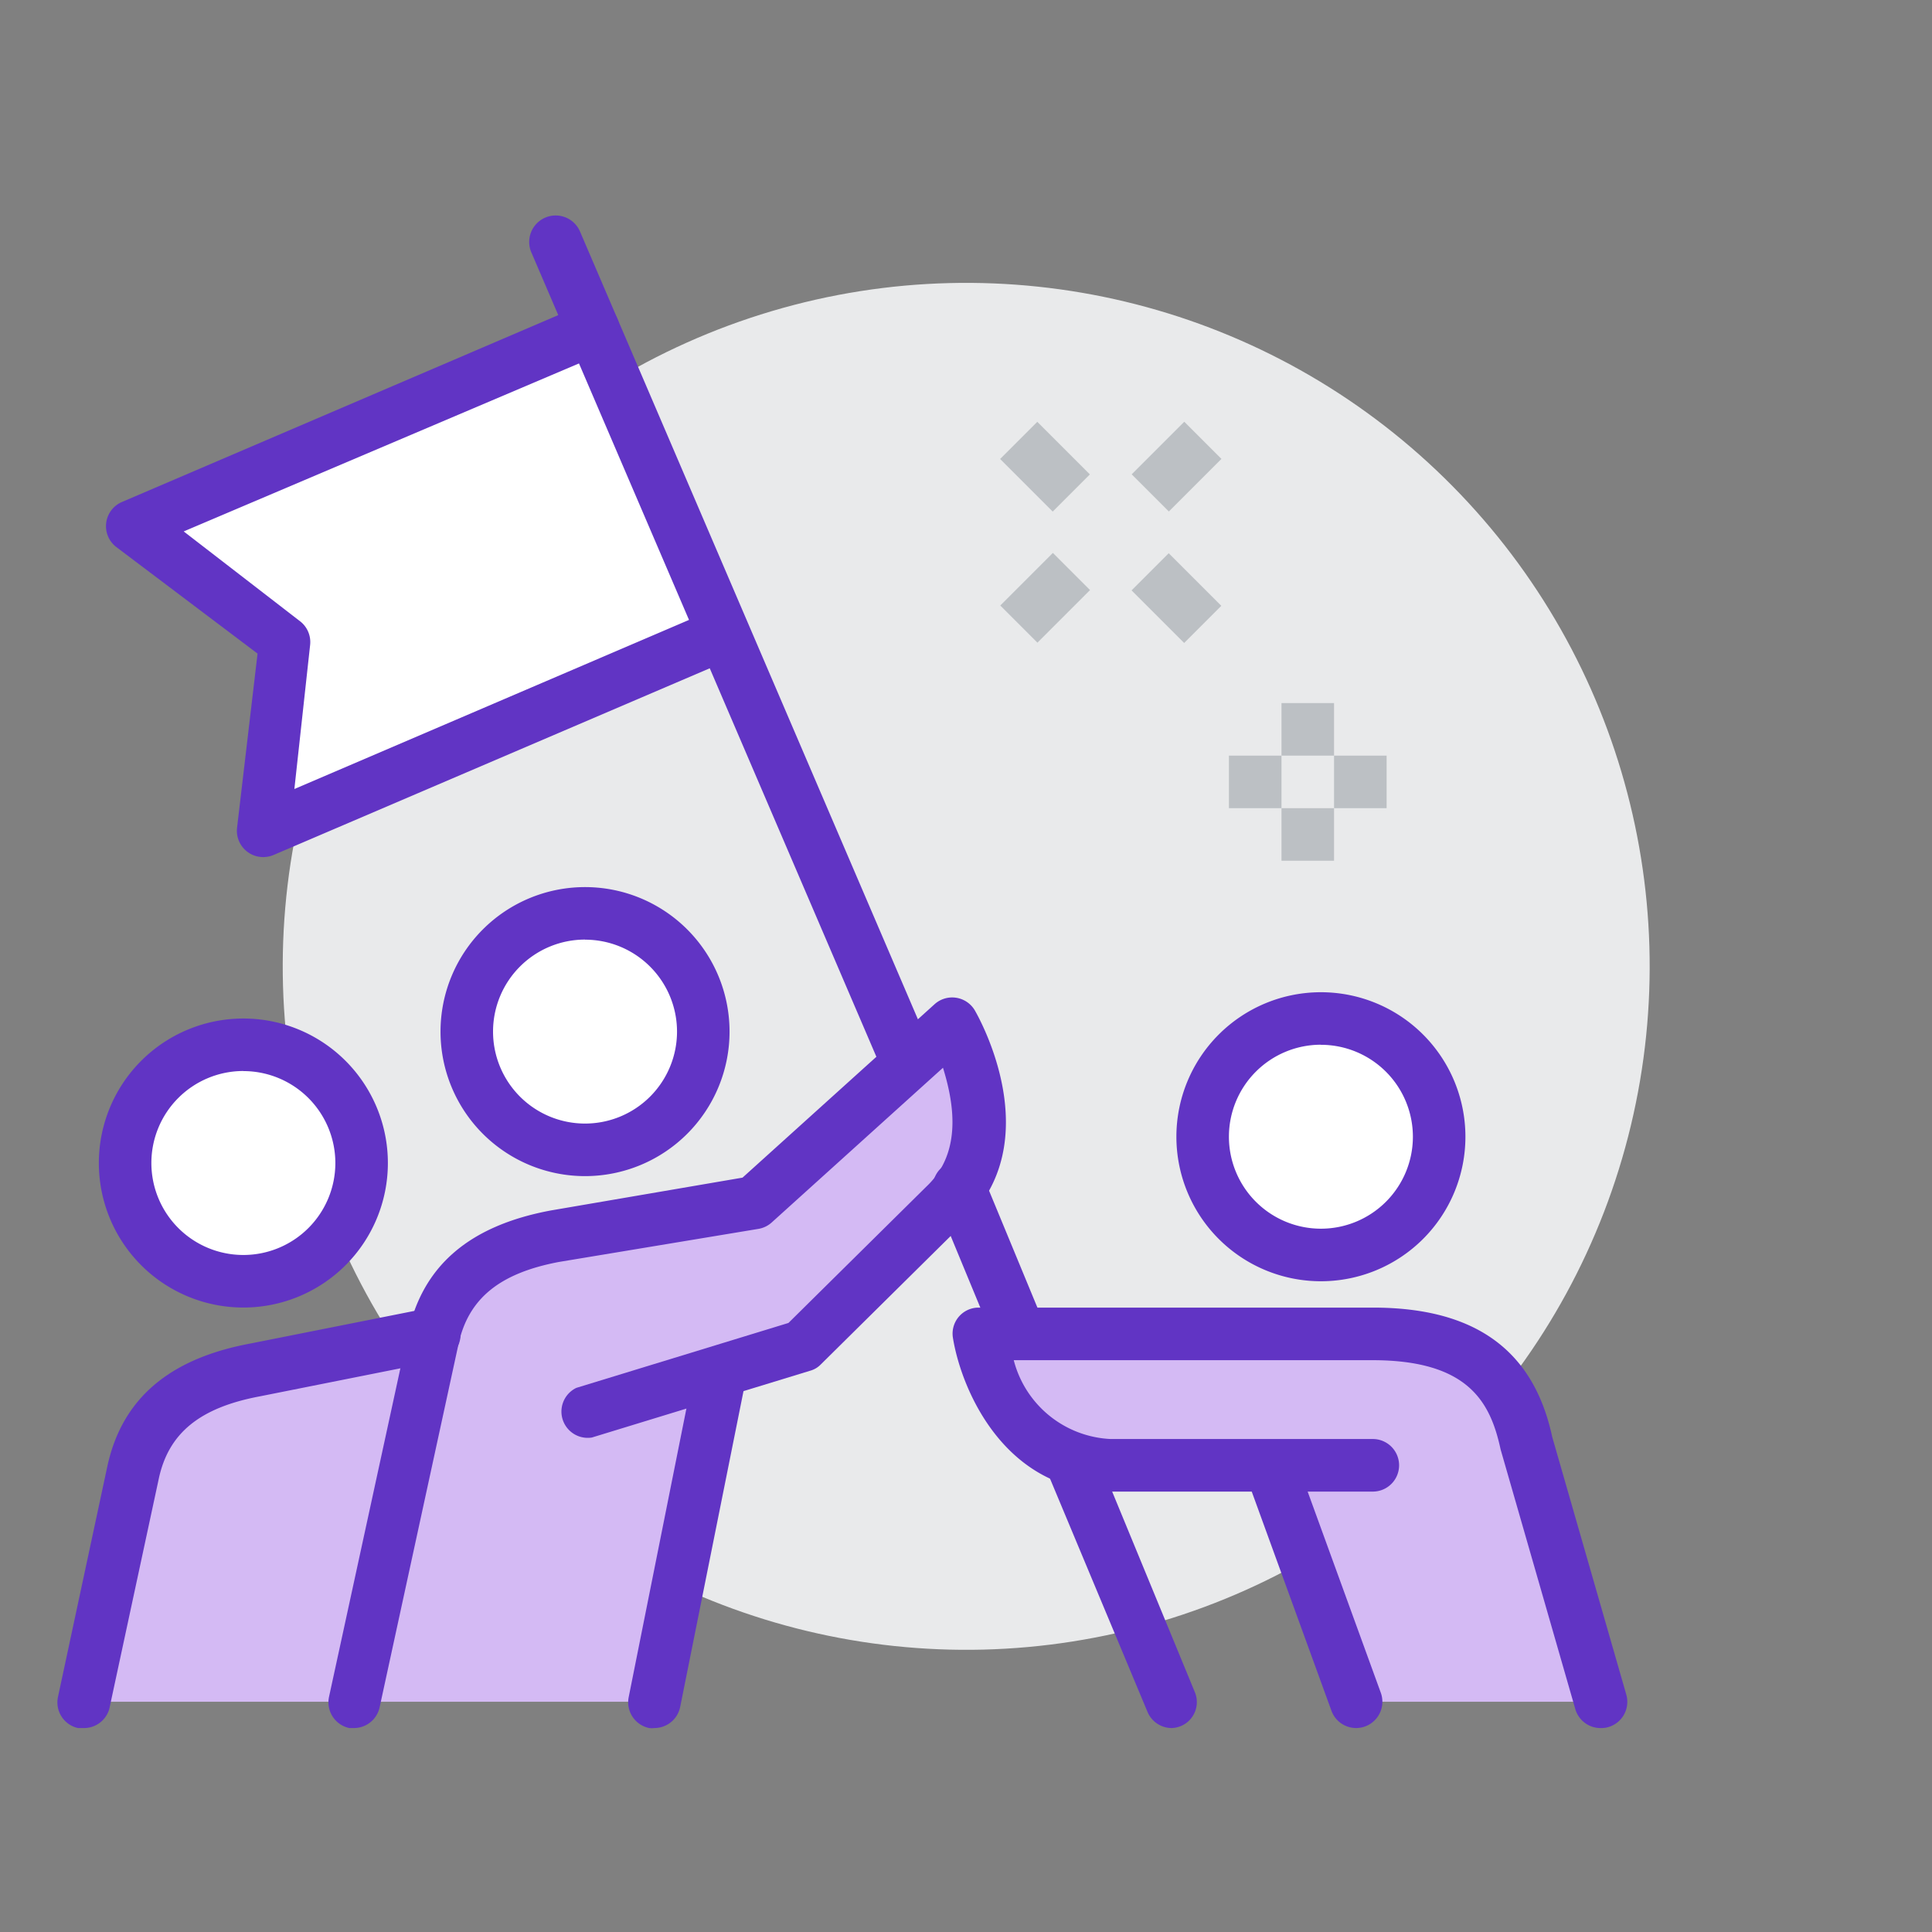
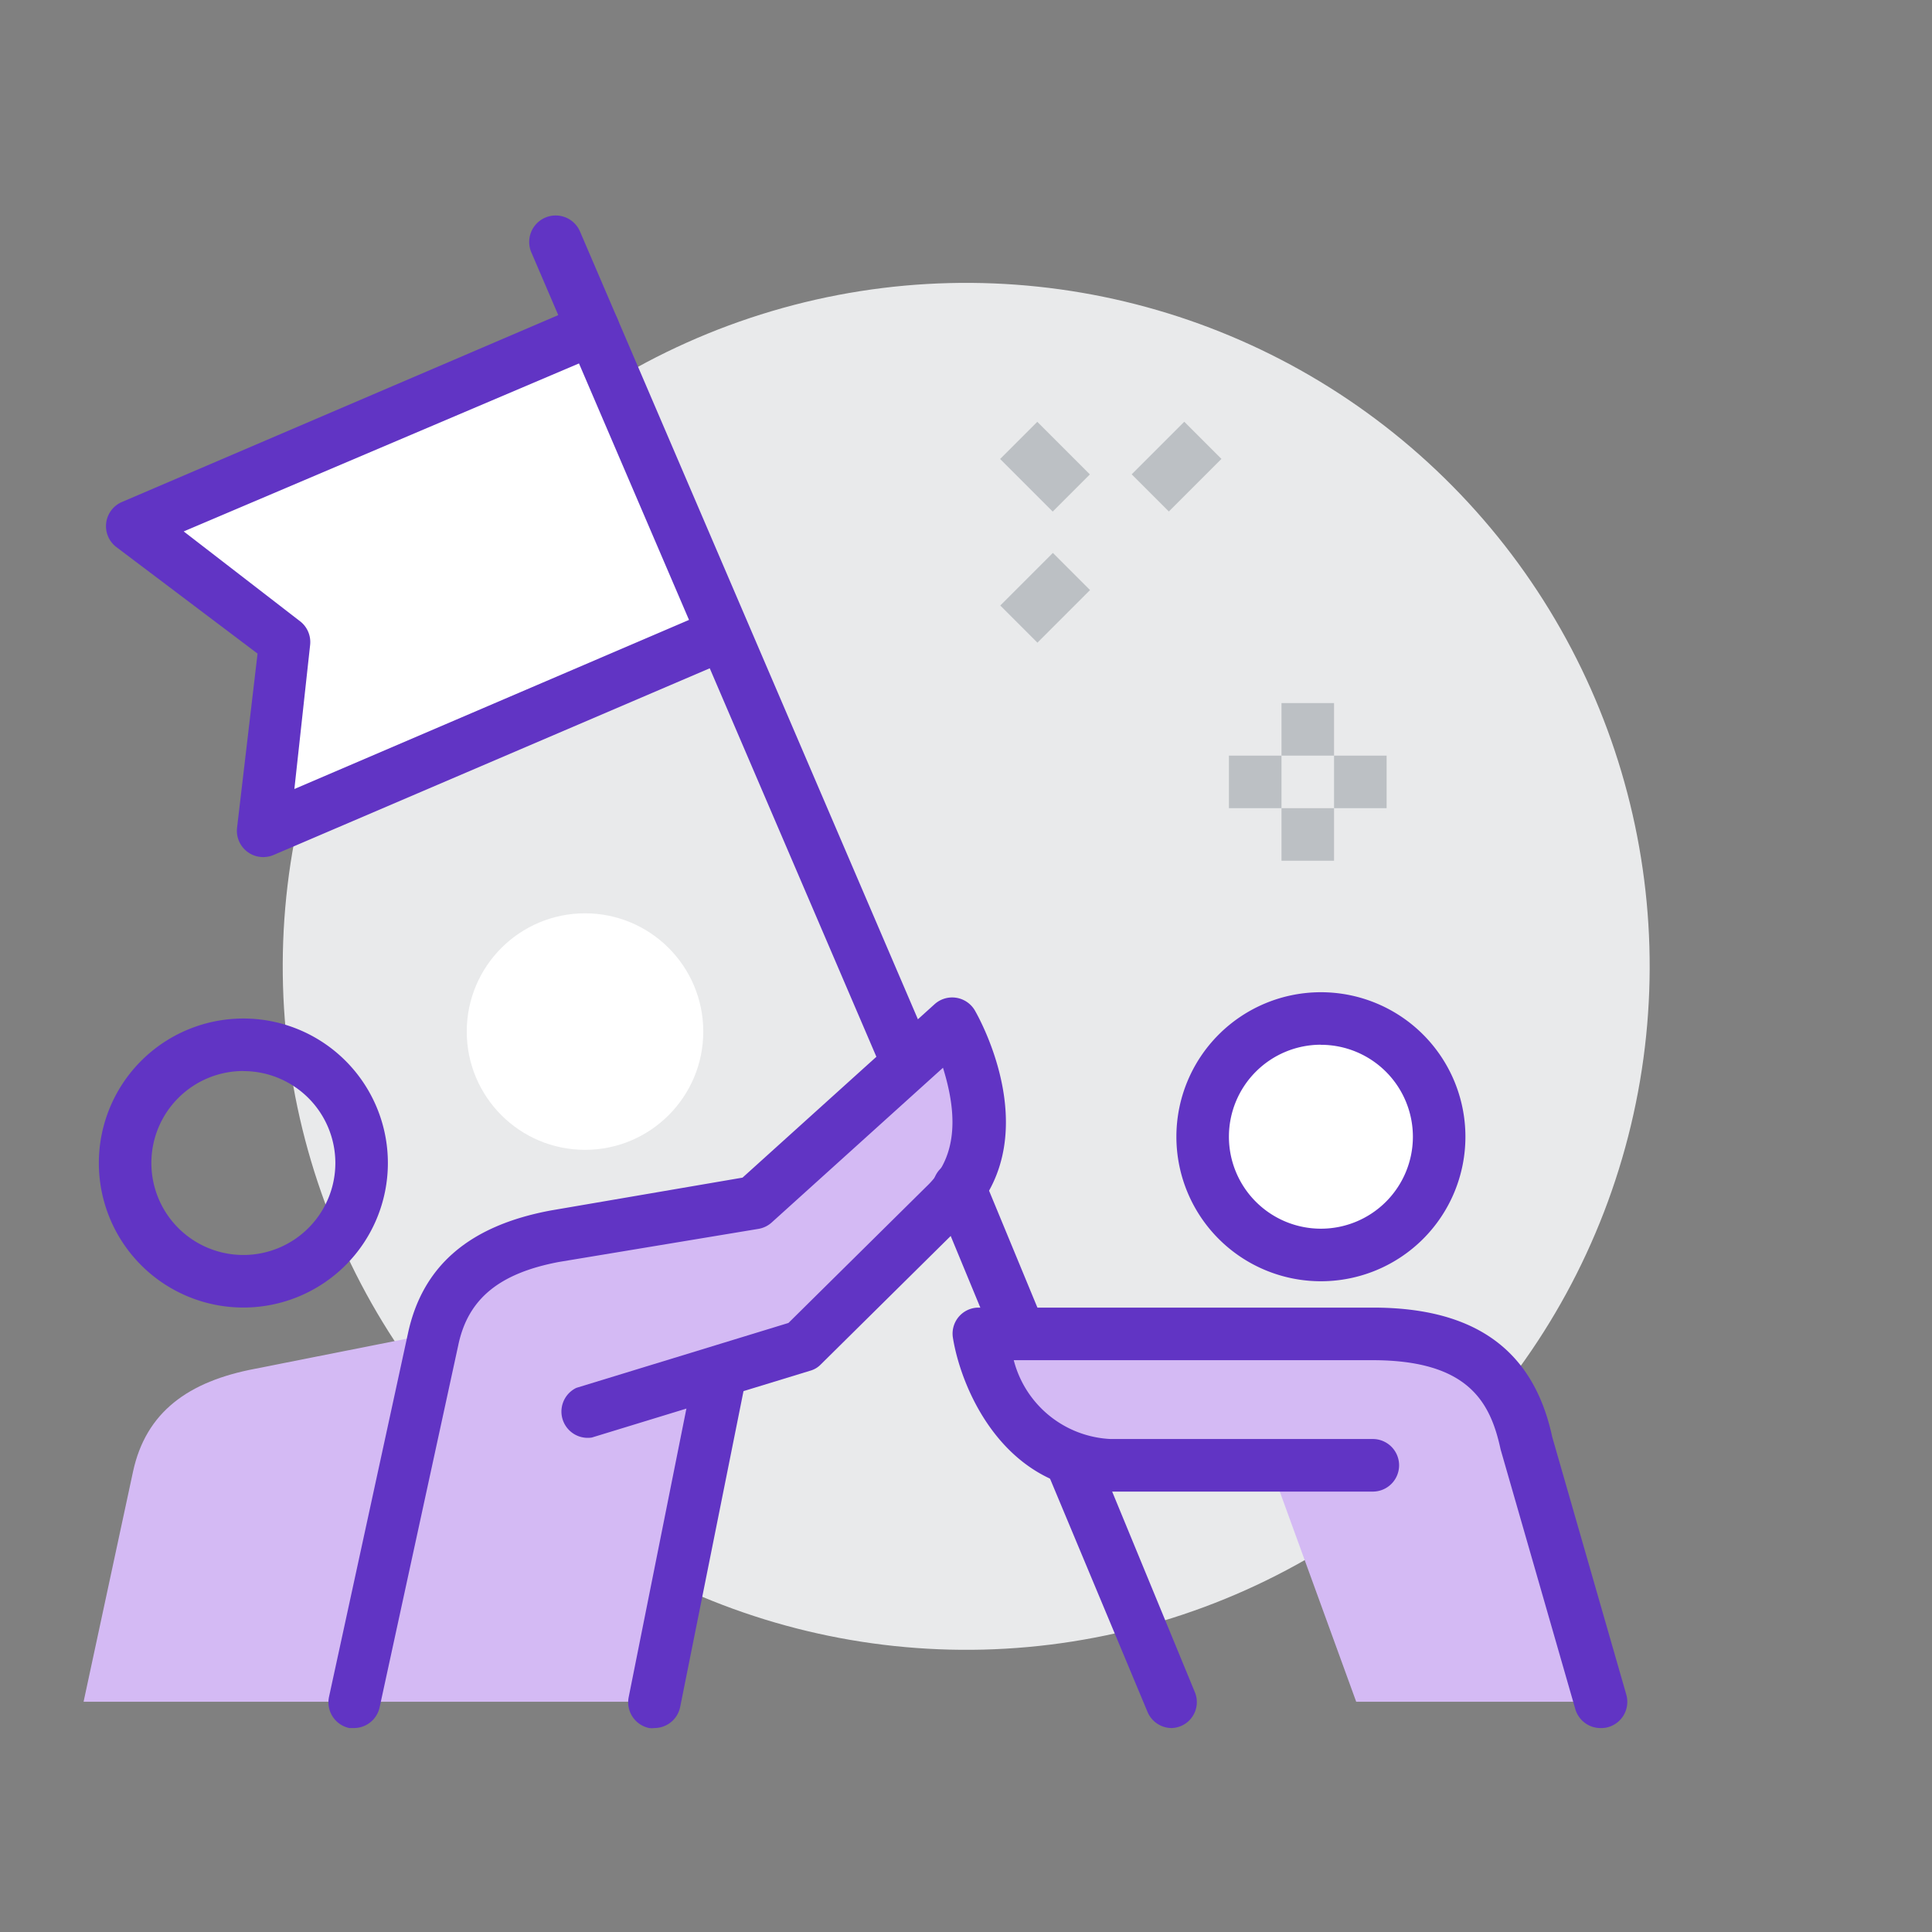
<svg xmlns="http://www.w3.org/2000/svg" width="112.301" height="112.301" viewBox="0 0 112.301 112.301">
  <rect x="0" y="0" width="112.301" height="112.301" fill="#808080" stroke="none" />
  <g id="icn-sol-flag" transform="translate(-8.2 -0.189)">
    <ellipse id="Ellipse_140" data-name="Ellipse 140" cx="39.719" cy="39.719" rx="39.719" ry="39.719" transform="matrix(0.688, -0.726, 0.726, 0.688, 8.2, 57.869)" fill="#e9eaeb" />
    <path id="Tracé_4952" data-name="Tracé 4952" d="M39.989,12.66,13.24,24.118l8.8,6.8L20.848,41.9,47.6,30.442" transform="translate(2.659 6.581)" fill="#fff" />
    <path id="Tracé_4953" data-name="Tracé 4953" d="M21.379,43.929a1.528,1.528,0,0,1-1.528-1.7l1.192-10.128-8.219-6.2a1.528,1.528,0,0,1,.336-2.612L39.91,11.833a1.53,1.53,0,1,1,1.207,2.811L16.75,25,23.5,30.211a1.528,1.528,0,0,1,.6,1.375l-.917,8.387L47.533,29.539A1.53,1.53,0,0,1,48.74,32.35L21.975,43.807a1.528,1.528,0,0,1-.6.122Z" transform="translate(2.128 6.079)" fill="#6134c4" />
    <path id="Tracé_4954" data-name="Tracé 4954" d="M77.3,57.249c-.749-3.5-2.78-6.309-8.922-6.309H45.46s1.192,7.638,7.638,7.638h9.273l5,13.749H81.635Z" transform="translate(19.661 26.78)" fill="#d4baf4" />
    <path id="Tracé_4955" data-name="Tracé 4955" d="M61.869,39.14l-11.5,10.388-11.61,1.94c-3.743.7-6.111,2.4-7.012,5.668L21.34,59.2c-3.865.733-6.34,2.505-7.088,5.988L11.38,78.554H44.561l3.85-19.233,4.751-1.528,8.3-8.173C65.689,45.663,61.869,39.14,61.869,39.14Z" transform="translate(1.678 20.553)" fill="#d4baf4" />
    <path id="Tracé_4956" data-name="Tracé 4956" d="M22.229,80.608h-.321a1.528,1.528,0,0,1-1.176-1.818l4.583-21.1c.84-3.941,3.559-6.279,8.3-7.165l11.152-1.91L55.929,38.536a1.528,1.528,0,0,1,2.337.351c.183.321,4.384,7.638-.672,12.4l-8.28,8.188a1.36,1.36,0,0,1-.626.367l-12.68,3.88a1.528,1.528,0,0,1-.9-2.887l12.328-3.773,8.036-7.944c2.139-2.032,1.528-5,.947-6.89l-9.945,8.983a1.528,1.528,0,0,1-.779.382l-11.61,1.925c-3.453.657-5.27,2.139-5.836,4.812l-4.583,21.1A1.528,1.528,0,0,1,22.229,80.608Z" transform="translate(6.594 20.026)" fill="#6134c4" />
    <path id="Tracé_4957" data-name="Tracé 4957" d="M33.627,73.627a1.084,1.084,0,0,1-.306,0A1.528,1.528,0,0,1,32.13,71.84l3.85-19.249a1.528,1.528,0,0,1,2.994.611l-3.85,19.2A1.528,1.528,0,0,1,33.627,73.627Z" transform="translate(12.612 27.007)" fill="#6134c4" />
    <path id="Tracé_4958" data-name="Tracé 4958" d="M82.17,74.383a1.528,1.528,0,0,1-1.528-1.1L76.3,58.189C75.708,55.44,74.425,53,68.849,53H48a6.111,6.111,0,0,0,5.637,4.583H68.91a1.528,1.528,0,0,1,0,3.055H53.633c-6.111,0-8.662-5.836-9.166-8.922a1.512,1.512,0,0,1,1.5-1.772H68.88c5.927,0,9.334,2.46,10.419,7.516l4.308,14.986a1.528,1.528,0,0,1-1.039,1.879A1.375,1.375,0,0,1,82.17,74.383Z" transform="translate(19.126 26.252)" fill="#6134c4" />
-     <path id="Tracé_4959" data-name="Tracé 4959" d="M62.048,71.73a1.528,1.528,0,0,1-1.436-1.008l-5-13.749a1.528,1.528,0,0,1,2.872-1.039l5,13.749a1.529,1.529,0,0,1-1.436,2.047Z" transform="translate(24.979 28.904)" fill="#6134c4" />
-     <path id="Tracé_4960" data-name="Tracé 4960" d="M11.9,74.382h-.321a1.528,1.528,0,0,1-1.161-1.818L13.279,59.2c.84-3.926,3.559-6.279,8.3-7.165L31.962,49.97a1.556,1.556,0,0,1,.6,3.055L22.155,55.1c-3.5.657-5.316,2.139-5.882,4.8L13.4,73.267A1.528,1.528,0,0,1,11.9,74.382Z" transform="translate(1.154 26.253)" fill="#6134c4" />
    <path id="Tracé_4961" data-name="Tracé 4961" d="M50.352,59.209a1.528,1.528,0,0,1-1.405-.917L28.476,10.568a1.539,1.539,0,1,1,2.811-1.253L51.758,57.04a1.619,1.619,0,0,1-1.405,2.169Z" transform="translate(10.628 4.334)" fill="#6134c4" />
    <path id="Tracé_4962" data-name="Tracé 4962" d="M48.741,55.926a1.528,1.528,0,0,1-1.421-.947l-3.5-8.463a1.534,1.534,0,1,1,2.826-1.192l3.5,8.463a1.576,1.576,0,0,1-1.405,2.139Z" transform="translate(18.733 23.321)" fill="#6134c4" />
    <path id="Tracé_4963" data-name="Tracé 4963" d="M55.341,71.87a1.528,1.528,0,0,1-1.405-.947l-5.9-14.116a1.528,1.528,0,0,1,2.826-1.161l5.82,14.116a1.509,1.509,0,0,1-1.344,2.108Z" transform="translate(20.962 28.765)" fill="#6134c4" />
    <circle id="Ellipse_141" data-name="Ellipse 141" cx="6.874" cy="6.874" r="6.874" transform="translate(78.106 59.388)" fill="#fff" />
    <path id="Tracé_4964" data-name="Tracé 4964" d="M61.362,54.744a8.4,8.4,0,1,1,8.4-8.4,8.4,8.4,0,0,1-8.4,8.4Zm0-13.749a5.347,5.347,0,1,0,5.347,5.347A5.347,5.347,0,0,0,61.362,41Z" transform="translate(23.618 19.92)" fill="#6134c4" />
    <circle id="Ellipse_142" data-name="Ellipse 142" cx="6.874" cy="6.874" r="6.874" transform="translate(35.331 53.277)" fill="#fff" />
-     <path id="Tracé_4965" data-name="Tracé 4965" d="M33.362,50.744a8.4,8.4,0,1,1,8.4-8.4A8.4,8.4,0,0,1,33.362,50.744Zm0-13.749a5.347,5.347,0,1,0,5.347,5.347A5.347,5.347,0,0,0,33.362,37Z" transform="translate(8.844 17.809)" fill="#6134c4" />
-     <circle id="Ellipse_143" data-name="Ellipse 143" cx="6.874" cy="6.874" r="6.874" transform="translate(15.472 60.915)" fill="#fff" />
    <path id="Tracé_4966" data-name="Tracé 4966" d="M20.362,55.744a8.4,8.4,0,1,1,8.4-8.4,8.4,8.4,0,0,1-8.4,8.4Zm0-13.749a5.347,5.347,0,1,0,5.347,5.347A5.347,5.347,0,0,0,20.362,42Z" transform="translate(1.984 20.448)" fill="#6134c4" />
    <rect id="Rectangle_918" data-name="Rectangle 918" width="3.055" height="3.055" transform="translate(82.689 41.056)" fill="#bcc0c4" />
    <rect id="Rectangle_919" data-name="Rectangle 919" width="3.055" height="3.055" transform="translate(82.689 47.166)" fill="#bcc0c4" />
    <rect id="Rectangle_920" data-name="Rectangle 920" width="3.055" height="3.055" transform="translate(85.744 44.111)" fill="#bcc0c4" />
    <rect id="Rectangle_921" data-name="Rectangle 921" width="3.055" height="3.055" transform="translate(79.634 44.111)" fill="#bcc0c4" />
-     <rect id="Rectangle_922" data-name="Rectangle 922" width="3.055" height="4.323" transform="translate(73.974 34.506) rotate(-45)" fill="#bcc0c4" />
    <rect id="Rectangle_923" data-name="Rectangle 923" width="3.055" height="4.323" transform="translate(66.334 26.868) rotate(-45)" fill="#bcc0c4" />
    <rect id="Rectangle_924" data-name="Rectangle 924" width="4.323" height="3.055" transform="translate(66.343 35.385) rotate(-45)" fill="#bcc0c4" />
    <rect id="Rectangle_925" data-name="Rectangle 925" width="4.323" height="3.055" transform="translate(73.981 27.76) rotate(-45)" fill="#bcc0c4" />
  </g>
</svg>